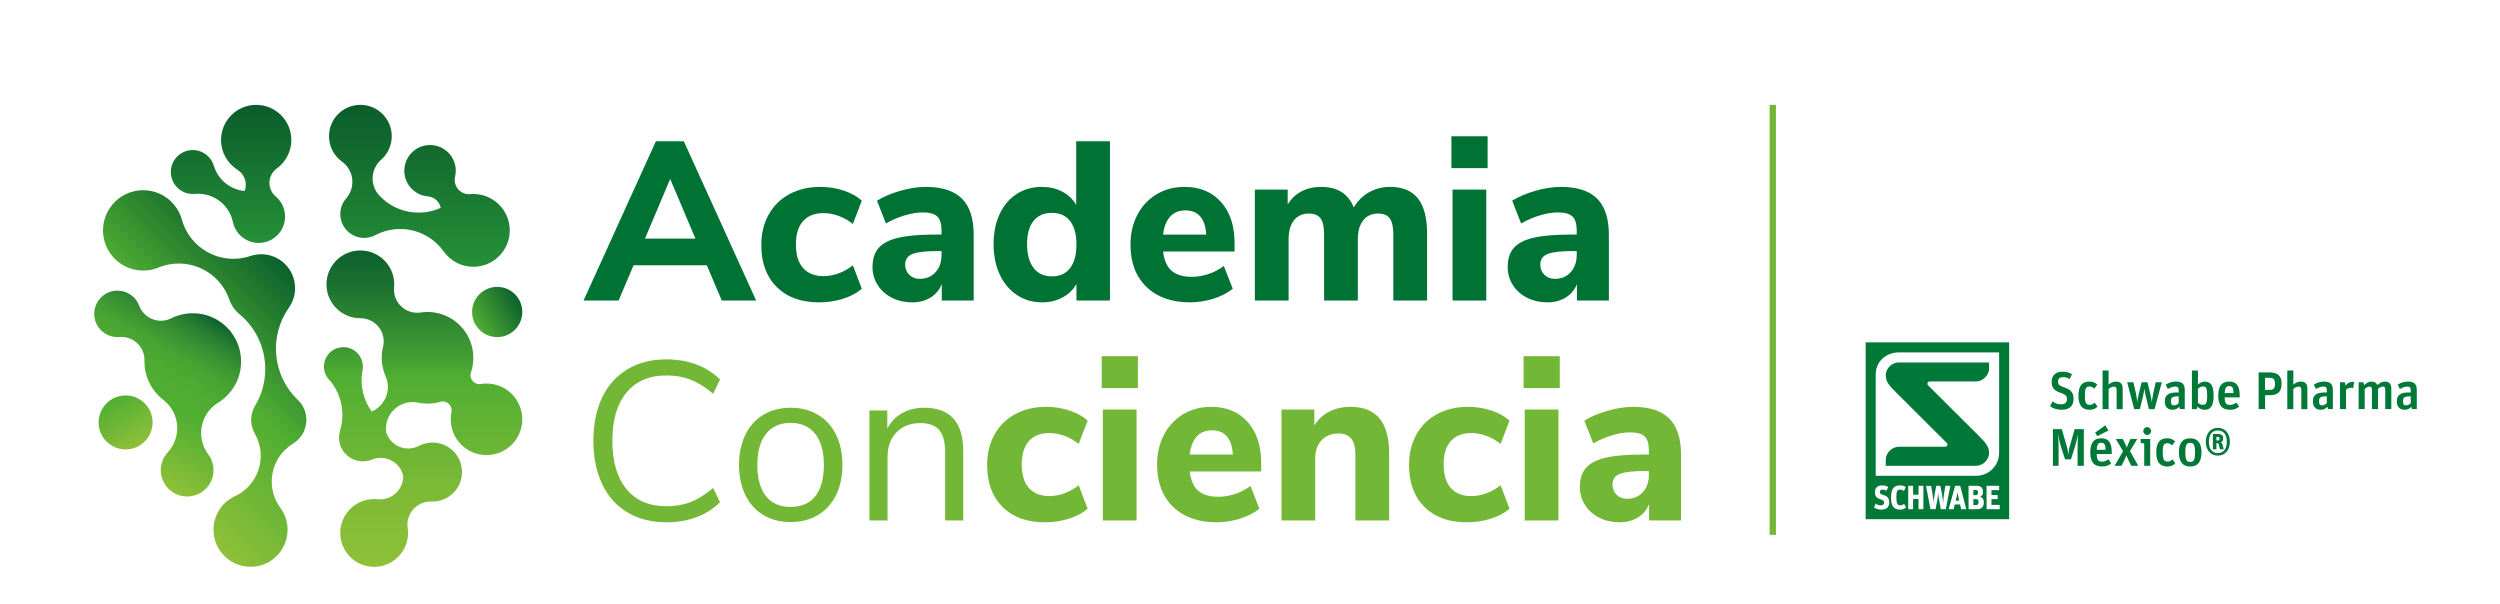
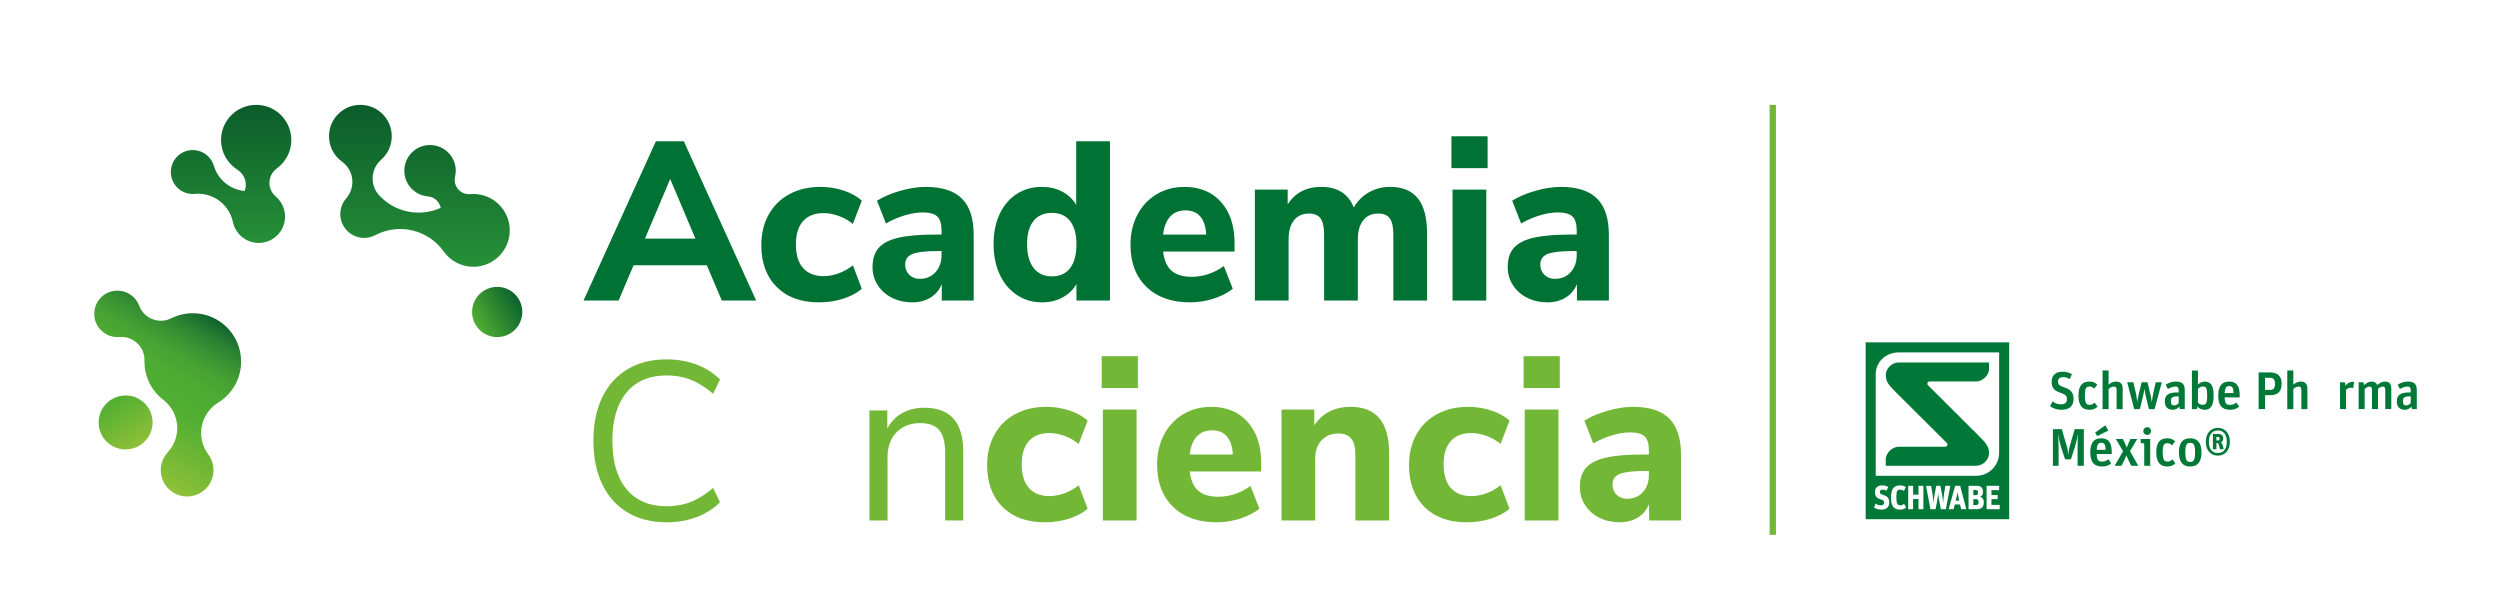
<svg xmlns="http://www.w3.org/2000/svg" version="1.1" id="Capa_1" x="0px" y="0px" viewBox="0 0 1991.54 481.11" style="enable-background:new 0 0 1991.54 481.11;" xml:space="preserve">
  <style type="text/css">
	.st0{fill:#007334;}
	.st1{fill:url(#SVGID_1_);}
	.st2{fill:url(#SVGID_00000039817755594940865600000017979603365821430418_);}
	.st3{fill:url(#SVGID_00000064350977129813113420000006134644119488065690_);}
	.st4{fill:url(#SVGID_00000011002791334803281830000012888307677414764721_);}
	.st5{fill:url(#SVGID_00000012436836748603900790000005712158979519272637_);}
	.st6{fill:url(#SVGID_00000075158239475982111110000001314909568922779272_);}
	.st7{fill:url(#SVGID_00000072996888332220416840000016827938664618945468_);}
	.st8{fill:#72B736;}
	.st9{fill:url(#SVGID_00000116202072424252158580000014237323480195303825_);}
	.st10{fill:url(#SVGID_00000105395906423873004390000012178617588753135293_);}
	.st11{fill:url(#SVGID_00000098921318017808255900000001266706674910890401_);}
	.st12{fill:url(#SVGID_00000066502321847458274470000009432767813252334747_);}
	.st13{fill:url(#SVGID_00000131338271017656273150000012575114055459779459_);}
	.st14{fill:url(#SVGID_00000173120078649477596650000010264120380975281577_);}
	.st15{fill:url(#SVGID_00000146488124522313331640000005782075030746925467_);}
	.st16{fill:#007934;}
	.st17{fill:url(#SVGID_00000111894935106748364790000012857558128085742781_);}
	.st18{fill:url(#SVGID_00000021113145291263374360000001811665319167557564_);}
	.st19{fill:url(#SVGID_00000018211452477635442180000005964514499269807237_);}
	.st20{fill:url(#SVGID_00000063618967462459689710000009375818531714804909_);}
	.st21{fill:url(#SVGID_00000146468755793736258930000012917588197481623445_);}
	.st22{fill:url(#SVGID_00000138534817119971111050000002708528338300433560_);}
	.st23{fill:url(#SVGID_00000047763489589373222700000018416763779582181007_);}
	.st24{fill:#007938;}
	.st25{fill:none;stroke:#72B736;stroke-width:5;stroke-miterlimit:10;}
</style>
  <g>
    <g>
      <path class="st0" d="M574.99,239.42l-11.92-28.08h-58.36l-11.92,28.08h-27.93l57.64-126.9h22.24l57.64,126.9H574.99z     M513.78,190.1h40.21l-20.1-47.52L513.78,190.1z" />
      <path class="st0" d="M618.75,228.62c-8.18-8.16-12.28-19.26-12.28-33.3c0-9.24,1.96-17.37,5.87-24.39    c3.91-7.02,9.43-12.45,16.55-16.29c7.12-3.84,15.36-5.76,24.73-5.76c6.4,0,12.57,0.99,18.5,2.97c5.93,1.98,10.73,4.65,14.41,8.01    l-7.12,18.54c-3.44-2.76-7.21-4.89-11.3-6.39c-4.09-1.5-8.1-2.25-12.01-2.25c-7,0-12.43,2.1-16.28,6.3    c-3.86,4.2-5.78,10.44-5.78,18.72s1.93,14.55,5.78,18.81c3.85,4.26,9.28,6.39,16.28,6.39c3.91,0,7.92-0.75,12.01-2.25    c4.09-1.5,7.86-3.63,11.3-6.39l7.12,18.72c-3.91,3.36-8.9,6-14.95,7.92c-6.05,1.92-12.45,2.88-19.21,2.88    C638.15,240.86,626.94,236.79,618.75,228.62z" />
      <path class="st0" d="M766.33,158.24c6.23,6.24,9.34,15.9,9.34,28.98v52.2h-25.44v-13.14c-1.78,4.56-4.75,8.13-8.9,10.71    c-4.15,2.58-9.02,3.87-14.59,3.87c-5.93,0-11.3-1.2-16.1-3.6c-4.8-2.4-8.6-5.76-11.39-10.08c-2.79-4.32-4.18-9.12-4.18-14.4    c0-6.48,1.63-11.58,4.89-15.3c3.26-3.72,8.51-6.42,15.75-8.1c7.23-1.68,17.14-2.52,29.71-2.52h4.63v-3.24    c0-5.28-1.13-9-3.38-11.16c-2.25-2.16-6.17-3.24-11.74-3.24c-4.27,0-9.02,0.78-14.23,2.34c-5.22,1.56-10.2,3.72-14.95,6.48    l-7.12-18.18c4.98-3.12,11.12-5.73,18.41-7.83c7.29-2.1,14.08-3.15,20.37-3.15C750.47,148.88,760.1,152.01,766.33,158.24z     M745.25,216.83c3.2-3.54,4.8-8.13,4.8-13.77V200h-3.02c-9.61,0-16.34,0.78-20.19,2.34c-3.86,1.56-5.78,4.38-5.78,8.46    c0,3.24,1.1,5.94,3.29,8.1c2.19,2.16,4.95,3.24,8.27,3.24C737.84,222.14,742.05,220.37,745.25,216.83z" />
      <path class="st0" d="M884.2,112.52v126.9h-26.69v-13.14c-2.61,4.56-6.32,8.13-11.12,10.71c-4.8,2.58-10.23,3.87-16.28,3.87    c-7.47,0-14.14-1.95-20.02-5.85c-5.87-3.9-10.44-9.36-13.7-16.38c-3.26-7.02-4.89-15.09-4.89-24.21c0-9.12,1.63-17.13,4.89-24.03    c3.26-6.9,7.8-12.21,13.61-15.93c5.81-3.72,12.51-5.58,20.1-5.58c5.93,0,11.3,1.26,16.1,3.78c4.8,2.52,8.51,6.06,11.12,10.62    v-50.76H884.2z M852.44,213.59c3.38-4.38,5.07-10.65,5.07-18.81c0-8.16-1.69-14.4-5.07-18.72s-8.21-6.48-14.5-6.48    c-6.29,0-11.15,2.13-14.59,6.39c-3.44,4.26-5.16,10.41-5.16,18.45c0,8.16,1.72,14.49,5.16,18.99c3.44,4.5,8.3,6.75,14.59,6.75    C844.23,220.16,849.06,217.98,852.44,213.59z" />
      <path class="st0" d="M983.47,200.36h-56.93c0.83,7.08,3.11,12.21,6.85,15.39c3.74,3.18,9.04,4.77,15.92,4.77    c4.51,0,8.99-0.75,13.43-2.25c4.45-1.5,8.51-3.63,12.19-6.39l7.12,18.18c-4.27,3.36-9.46,6-15.57,7.92    c-6.11,1.92-12.25,2.88-18.41,2.88c-14.71,0-26.3-4.11-34.78-12.33c-8.48-8.22-12.72-19.41-12.72-33.57c0-9,1.84-16.98,5.52-23.94    c3.68-6.96,8.78-12.39,15.3-16.29c6.52-3.9,13.94-5.85,22.24-5.85c12.22,0,21.91,4.02,29.09,12.06    c7.18,8.04,10.76,18.96,10.76,32.76V200.36z M932.15,172.55c-3.02,3.3-4.89,8.07-5.6,14.31h34.34c-0.36-6.36-1.93-11.16-4.71-14.4    c-2.79-3.24-6.73-4.86-11.83-4.86C939.23,167.6,935.17,169.26,932.15,172.55z" />
      <path class="st0" d="M1129.54,158.06c4.86,6.12,7.29,15.48,7.29,28.08v53.28h-26.87v-52.38c0-6-0.92-10.32-2.76-12.96    c-1.84-2.64-4.95-3.96-9.34-3.96c-5.1,0-9.07,1.8-11.92,5.4c-2.85,3.6-4.27,8.64-4.27,15.12v48.78h-26.87v-52.38    c0-6-0.92-10.32-2.76-12.96c-1.84-2.64-4.96-3.96-9.34-3.96c-5.1,0-9.07,1.8-11.92,5.4c-2.85,3.6-4.27,8.64-4.27,15.12v48.78    h-26.87v-88.38h26.15v11.88c2.73-4.56,6.37-8.04,10.94-10.44c4.56-2.4,9.81-3.6,15.75-3.6c12.93,0,21.59,5.46,25.98,16.38    c2.85-5.04,6.82-9.03,11.92-11.97c5.1-2.94,10.73-4.41,16.9-4.41C1117.27,148.88,1124.68,151.94,1129.54,158.06z" />
      <path class="st0" d="M1156.23,108.56h28.82v25.38h-28.82V108.56z M1157.12,239.42v-88.38h26.87v88.38H1157.12z" />
      <path class="st0" d="M1272.32,158.24c6.23,6.24,9.34,15.9,9.34,28.98v52.2h-25.44v-13.14c-1.78,4.56-4.75,8.13-8.9,10.71    c-4.15,2.58-9.02,3.87-14.59,3.87c-5.93,0-11.3-1.2-16.1-3.6c-4.8-2.4-8.6-5.76-11.39-10.08c-2.79-4.32-4.18-9.12-4.18-14.4    c0-6.48,1.63-11.58,4.89-15.3c3.26-3.72,8.51-6.42,15.75-8.1c7.23-1.68,17.14-2.52,29.71-2.52h4.63v-3.24    c0-5.28-1.13-9-3.38-11.16c-2.25-2.16-6.17-3.24-11.74-3.24c-4.27,0-9.02,0.78-14.23,2.34c-5.22,1.56-10.2,3.72-14.95,6.48    l-7.12-18.18c4.98-3.12,11.12-5.73,18.41-7.83c7.29-2.1,14.08-3.15,20.37-3.15C1256.45,148.88,1266.09,152.01,1272.32,158.24z     M1251.23,216.83c3.2-3.54,4.8-8.13,4.8-13.77V200h-3.03c-9.61,0-16.34,0.78-20.19,2.34c-3.86,1.56-5.78,4.38-5.78,8.46    c0,3.24,1.09,5.94,3.29,8.1c2.19,2.16,4.95,3.24,8.27,3.24C1243.82,222.14,1248.03,220.37,1251.23,216.83z" />
    </g>
  </g>
  <g>
    <linearGradient id="SVGID_1_" gradientUnits="userSpaceOnUse" x1="378.745" y1="258.536" x2="413.392" y2="238.533">
      <stop offset="0" style="stop-color:#50AE32" />
      <stop offset="0.996" style="stop-color:#0B622D" />
    </linearGradient>
    <circle class="st1" cx="396.07" cy="248.53" r="20" />
    <linearGradient id="SVGID_00000080912410444500649460000006931066549037832074_" gradientUnits="userSpaceOnUse" x1="110.821" y1="355.157" x2="89.317" y2="317.912">
      <stop offset="1.385225e-07" style="stop-color:#8FC038" />
      <stop offset="1" style="stop-color:#50AE32" />
    </linearGradient>
    <circle style="fill:url(#SVGID_00000080912410444500649460000006931066549037832074_);" cx="100.07" cy="336.53" r="21.5" />
    <linearGradient id="SVGID_00000097477116659347720060000006094705579630060714_" gradientUnits="userSpaceOnUse" x1="334.069" y1="212.534" x2="334.069" y2="83.534">
      <stop offset="5.327789e-09" style="stop-color:#269037" />
      <stop offset="0.996" style="stop-color:#0B5D2B" />
    </linearGradient>
    <path style="fill:url(#SVGID_00000097477116659347720060000006094705579630060714_);" d="M377.07,154.53   c-0.85,0-1.7,0.04-2.53,0.12l0.01-0.01c-7.7,0.67-13.8-6.38-12.02-13.9l-0.02,0.01c0.36-1.52,0.57-3.1,0.57-4.72   c0-11.32-9.18-20.5-20.5-20.5s-20.5,9.18-20.5,20.5c0,10.76,8.29,19.56,18.83,20.42l-0.02,0.01c5.31,0.44,9.25,4.37,10.19,9.1   c-15.78,7.21-34.83,4.17-47.61-8.52l0,0c-0.13-0.13-0.27-0.24-0.41-0.37l0.03,0c-8.53-8.02-8.31-21.64,0.49-29.37l-0.01,0   c5.21-4.58,8.51-11.3,8.51-18.78c0-13.81-11.19-25-25-25s-25,11.19-25,25c0,8.35,4.1,15.75,10.4,20.29l-0.01,0   c9.5,6.84,11.04,20.38,3.32,29.19l0.03,0c-2.94,3.35-4.74,7.72-4.74,12.53c0,10.49,8.51,19,19,19c3.2,0,6.22-0.8,8.86-2.2l0,0.01   c18.85-9.94,42.15-4.39,54.5,12.99l0-0.01c5.26,7.39,13.88,12.21,23.64,12.21c16.02,0,29-12.98,29-29S393.09,154.53,377.07,154.53z   " />
    <linearGradient id="SVGID_00000108268238295903831760000016267477084063367340_" gradientUnits="userSpaceOnUse" x1="96.825" y1="361.01" x2="237.277" y2="220.559">
      <stop offset="1.385225e-07" style="stop-color:#8FC038" />
      <stop offset="0.509" style="stop-color:#50AE32" />
      <stop offset="0.996" style="stop-color:#0B622D" />
    </linearGradient>
-     <path style="fill:url(#SVGID_00000108268238295903831760000016267477084063367340_);" d="M233.44,353.37   c6.37-3.85,10.63-10.85,10.63-18.84c0-6.25-2.61-11.88-6.79-15.89l0.01,0c-20.24-19.39-23.27-50.65-7.14-73.57l-0.01,0   c3.1-4.4,4.93-9.75,4.93-15.54c0-14.91-12.09-27-27-27c-3.01,0-5.91,0.5-8.62,1.41l0,0c-23.12,7.78-48.04-5.44-54.55-28.95l0,0   c-3.74-13.53-16.12-23.46-30.84-23.46c-17.67,0-32,14.33-32,32s14.33,32,32,32c4.39,0,8.58-0.89,12.39-2.49   c22.51-9.13,48.1,2.42,56.12,25.38c1.63,4.69,4.52,8.79,8.26,11.9h0c21.55,17.87,26.82,48.78,12.44,72.79   c-2.03,3.33-3.2,7.24-3.2,11.43c0,3.99,1.07,7.73,2.92,10.95l0,0c10.35,18.02,3.03,41.04-15.83,49.78h0   c-10.09,4.69-17.09,14.9-17.09,26.76c0,16.29,13.21,29.5,29.5,29.5s29.5-13.21,29.5-29.5c0-6.53-2.13-12.57-5.72-17.46l0,0   C211.06,387.84,215.73,364.19,233.44,353.37z" />
    <linearGradient id="SVGID_00000160179738250974233490000013371791583068476601_" gradientUnits="userSpaceOnUse" x1="91.882" y1="365.771" x2="160.218" y2="247.41">
      <stop offset="1.385225e-07" style="stop-color:#8FC038" />
      <stop offset="0.438" style="stop-color:#50AE32" />
      <stop offset="0.598" style="stop-color:#4EAB32" />
      <stop offset="0.709" style="stop-color:#47A233" />
      <stop offset="0.805" style="stop-color:#3A9333" />
      <stop offset="0.893" style="stop-color:#298132" />
      <stop offset="0.974" style="stop-color:#156A2E" />
      <stop offset="1" style="stop-color:#0B622D" />
    </linearGradient>
    <path style="fill:url(#SVGID_00000160179738250974233490000013371791583068476601_);" d="M173.7,320.85   c11.02-6.77,18.37-18.94,18.37-32.82c0-21.26-17.24-38.5-38.5-38.5c-6.18,0-12.01,1.46-17.19,4.05l0,0   c-9.79,4.88-21.65,0.21-25.48-10.03l-0.01,0.02c-2.62-7.02-9.38-12.04-17.32-12.04c-10.22,0-18.5,8.28-18.5,18.5   c0,10.22,8.28,18.5,18.5,18.5c0.53,0,1.04-0.04,1.56-0.08l-0.01,0.01c10.9-0.91,20.19,7.81,19.96,18.75l0.01-0.02   c-0.01,0.28-0.02,0.55-0.02,0.83c0,12.44,5.9,23.49,15.05,30.53l-0.01,0c13.22,10.16,14.86,29.48,3.54,41.72l0.03,0   c-3.47,3.75-5.61,8.74-5.61,14.25c0,11.6,9.4,21,21,21c11.6,0,21-9.4,21-21c0-4.73-1.58-9.07-4.21-12.58l0.03,0   C155.91,348.62,159.53,329.59,173.7,320.85z" />
    <linearGradient id="SVGID_00000057113847242443051720000001834816478194545044_" gradientUnits="userSpaceOnUse" x1="184.069" y1="193.534" x2="184.069" y2="83.534">
      <stop offset="5.327789e-09" style="stop-color:#269037" />
      <stop offset="0.996" style="stop-color:#0B5D2B" />
    </linearGradient>
    <path style="fill:url(#SVGID_00000057113847242443051720000001834816478194545044_);" d="M219.63,156.51l0.02,0   c-7.02-5.95-6.6-16.9,0.85-22.3l-0.01,0c7.02-5.09,11.59-13.35,11.59-22.68c0-15.46-12.54-28-28-28s-28,12.54-28,28   c0,9.99,5.23,18.75,13.11,23.71h-0.01c5.91,3.71,7.98,10.89,5.75,16.92c-11.29-1.03-21.2-8.8-24.58-20.13l0,0.01   c-2.15-7.23-8.84-12.51-16.77-12.51c-9.67,0-17.5,7.83-17.5,17.5s7.83,17.5,17.5,17.5c0.54,0,1.08-0.03,1.61-0.08l-0.01,0.01   c14.29-1.32,27.31,8.26,30.32,22.28c0.01,0.04,0.02,0.07,0.03,0.11c0,0,0,0,0,0v0c1.99,9.52,10.43,16.68,20.55,16.68   c11.6,0,21-9.4,21-21C227.07,166.11,224.17,160.36,219.63,156.51z" />
    <linearGradient id="SVGID_00000149371720230529657220000013971869343364354471_" gradientUnits="userSpaceOnUse" x1="337.069" y1="451.534" x2="337.069" y2="199.534">
      <stop offset="1.385225e-07" style="stop-color:#8FC038" />
      <stop offset="0.235" style="stop-color:#7DBA36" />
      <stop offset="0.599" style="stop-color:#50AE32" />
      <stop offset="0.672" style="stop-color:#429C33" />
      <stop offset="0.892" style="stop-color:#1B7130" />
      <stop offset="1" style="stop-color:#0B622D" />
    </linearGradient>
-     <path style="fill:url(#SVGID_00000149371720230529657220000013971869343364354471_);" d="M387.57,305.53   c-1.55,0-3.07,0.13-4.55,0.37l0,0c-5.26,0.85-9.55-4.2-7.85-9.25l0,0c1.23-3.65,1.9-7.55,1.9-11.62c0-20.16-16.34-36.5-36.5-36.5   c-1.91,0-3.79,0.15-5.62,0.43c-11.79,1.72-22.1-8.05-21-19.93l0,0c0.08-0.82,0.12-1.66,0.12-2.5c0-14.91-12.09-27-27-27   s-27,12.09-27,27s12.09,27,27,27c0.03,0,0.06,0,0.09,0l0,0c11.97-0.04,20.8,11.17,17.96,22.8c-0.68,2.79-1.05,5.7-1.05,8.7   c0,5.23,1.11,10.2,3.09,14.7c4.94,11.23-0.64,23.63-11.03,28.1c-6.74-9.31-9.51-21.07-7.4-32.6c0.22-1.03,0.33-2.1,0.33-3.19   c0-8.56-6.94-15.5-15.5-15.5s-15.5,6.94-15.5,15.5c0,4.51,1.94,8.56,5.01,11.39c9.01,10.96,11.99,25.73,7.84,39.37l0.05-0.01   c-0.58,1.81-0.9,3.74-0.9,5.75c0,10.49,8.51,19,19,19c2.55,0,4.98-0.51,7.2-1.42l0,0.01c10.57-4.33,22.38,1.9,24.93,12.86   c0.24,10.98-9.22,19.85-20.31,18.71c-0.93-0.1-1.87-0.15-2.82-0.15c-14.91,0-27,12.09-27,27s12.09,27,27,27s27-12.09,27-27   c0-1.33-0.1-2.64-0.29-3.93l0,0c-1.67-11.4,7.4-21.52,18.91-21.09l-0.01-0.01c0.29,0.01,0.58,0.02,0.88,0.02   c12.98,0,23.5-10.52,23.5-23.5s-10.52-23.5-23.5-23.5c-3.91,0-7.6,0.96-10.85,2.66l0,0c-10.2,5.31-22.62,0.07-26.06-10.76   c-1.99-14.44,10.92-26.65,25.34-23.69c2.44,0.52,4.97,0.79,7.57,0.79c3.53,0,6.94-0.51,10.17-1.45l0,0   c5.1-1.48,9.94,2.97,8.93,8.16c-0.39,1.87-0.59,3.8-0.59,5.78c0,15.74,12.76,28.5,28.5,28.5s28.5-12.76,28.5-28.5   S403.31,305.53,387.57,305.53z" />
  </g>
  <g>
    <path class="st8" d="M499.93,408.24c-8.78-5.22-15.51-12.72-20.19-22.5c-4.69-9.78-7.03-21.33-7.03-34.65s2.34-24.84,7.03-34.56   c4.68-9.72,11.41-17.19,20.19-22.41c8.78-5.22,19.1-7.83,30.96-7.83c8.66,0,16.6,1.35,23.84,4.05c7.23,2.7,13.52,6.69,18.86,11.97   l-5.52,11.34c-6.05-5.16-11.98-8.88-17.79-11.16c-5.81-2.28-12.22-3.42-19.21-3.42c-13.76,0-24.4,4.53-31.94,13.59   c-7.53,9.06-11.3,21.87-11.3,38.43c0,16.68,3.76,29.55,11.3,38.61c7.53,9.06,18.18,13.59,31.94,13.59c7,0,13.4-1.14,19.21-3.42   c5.81-2.28,11.74-6,17.79-11.16l5.52,11.34c-5.34,5.28-11.63,9.27-18.86,11.97c-7.24,2.7-15.18,4.05-23.84,4.05   C519.03,416.07,508.71,413.46,499.93,408.24z" />
-     <path class="st8" d="M608.19,410.31c-6.23-3.72-11.03-9.03-14.41-15.93c-3.38-6.9-5.07-14.91-5.07-24.03   c0-9.12,1.69-17.13,5.07-24.03c3.38-6.9,8.18-12.21,14.41-15.93c6.23-3.72,13.43-5.58,21.62-5.58s15.42,1.86,21.71,5.58   c6.29,3.72,11.12,9.03,14.5,15.93c3.38,6.9,5.07,14.91,5.07,24.03c0,9.12-1.69,17.13-5.07,24.03c-3.38,6.9-8.21,12.21-14.5,15.93   c-6.29,3.72-13.52,5.58-21.71,5.58S614.42,414.03,608.19,410.31z M649.47,395.28c4.56-5.7,6.85-14.01,6.85-24.93   c0-10.68-2.31-18.93-6.94-24.75c-4.63-5.82-11.15-8.73-19.57-8.73c-8.42,0-14.94,2.91-19.57,8.73c-4.63,5.82-6.94,14.07-6.94,24.75   c0,10.8,2.28,19.08,6.85,24.84c4.56,5.76,11.12,8.64,19.66,8.64S644.9,400.98,649.47,395.28z" />
    <path class="st8" d="M767.34,359.55v55.08h-14.41v-54.18c0-8.16-1.57-14.1-4.72-17.82c-3.14-3.72-8.16-5.58-15.03-5.58   c-7.95,0-14.29,2.46-19.04,7.38c-4.75,4.92-7.12,11.58-7.12,19.98v50.22h-14.41v-87.66h14.23v14.4c2.85-5.4,6.82-9.51,11.92-12.33   c5.1-2.82,10.91-4.23,17.44-4.23C756.96,324.81,767.34,336.39,767.34,359.55z" />
    <path class="st8" d="M798.65,403.83c-8.18-8.16-12.28-19.26-12.28-33.3c0-9.24,1.96-17.37,5.87-24.39   c3.91-7.02,9.43-12.45,16.55-16.29c7.12-3.84,15.36-5.76,24.73-5.76c6.41,0,12.57,0.99,18.5,2.97c5.93,1.98,10.73,4.65,14.41,8.01   l-7.12,18.54c-3.44-2.76-7.21-4.89-11.3-6.39c-4.09-1.5-8.09-2.25-12.01-2.25c-7,0-12.43,2.1-16.28,6.3   c-3.86,4.2-5.78,10.44-5.78,18.72c0,8.28,1.93,14.55,5.78,18.81c3.85,4.26,9.28,6.39,16.28,6.39c3.91,0,7.92-0.75,12.01-2.25   c4.09-1.5,7.86-3.63,11.3-6.39l7.12,18.72c-3.92,3.36-8.9,6-14.95,7.92s-12.45,2.88-19.21,2.88   C818.04,416.07,806.83,411.99,798.65,403.83z" />
    <path class="st8" d="M877.64,283.77h28.82v25.38h-28.82V283.77z M878.53,414.63v-88.38h26.87v88.38H878.53z" />
    <path class="st8" d="M1004.68,375.57h-56.93c0.83,7.08,3.11,12.21,6.85,15.39c3.74,3.18,9.04,4.77,15.92,4.77   c4.51,0,8.98-0.75,13.43-2.25c4.45-1.5,8.51-3.63,12.19-6.39l7.12,18.18c-4.27,3.36-9.46,6-15.57,7.92   c-6.11,1.92-12.25,2.88-18.41,2.88c-14.71,0-26.3-4.11-34.78-12.33c-8.48-8.22-12.72-19.41-12.72-33.57c0-9,1.84-16.98,5.52-23.94   c3.67-6.96,8.78-12.39,15.3-16.29c6.52-3.9,13.94-5.85,22.24-5.85c12.21,0,21.91,4.02,29.09,12.06   c7.18,8.04,10.76,18.96,10.76,32.76V375.57z M953.35,347.76c-3.02,3.3-4.89,8.07-5.6,14.31h34.34c-0.36-6.36-1.93-11.16-4.71-14.4   c-2.79-3.24-6.73-4.86-11.83-4.86C960.43,342.81,956.37,344.46,953.35,347.76z" />
    <path class="st8" d="M1098.97,333.36c5.1,6.18,7.65,15.51,7.65,27.99v53.28h-26.87v-52.02c0-6-1.1-10.38-3.29-13.14   c-2.2-2.76-5.6-4.14-10.23-4.14c-5.58,0-10.05,1.8-13.43,5.4c-3.38,3.6-5.07,8.4-5.07,14.4v49.5h-26.87v-88.38h26.15v12.6   c3.08-4.8,7.09-8.46,12.01-10.98c4.92-2.52,10.47-3.78,16.64-3.78C1086.1,324.09,1093.87,327.18,1098.97,333.36z" />
    <path class="st8" d="M1134.73,403.83c-8.18-8.16-12.28-19.26-12.28-33.3c0-9.24,1.96-17.37,5.87-24.39   c3.91-7.02,9.43-12.45,16.55-16.29c7.12-3.84,15.36-5.76,24.73-5.76c6.41,0,12.57,0.99,18.5,2.97c5.93,1.98,10.73,4.65,14.41,8.01   l-7.12,18.54c-3.44-2.76-7.21-4.89-11.3-6.39c-4.09-1.5-8.09-2.25-12.01-2.25c-7,0-12.43,2.1-16.28,6.3   c-3.86,4.2-5.78,10.44-5.78,18.72c0,8.28,1.93,14.55,5.78,18.81c3.85,4.26,9.28,6.39,16.28,6.39c3.91,0,7.92-0.75,12.01-2.25   c4.09-1.5,7.86-3.63,11.3-6.39l7.12,18.72c-3.92,3.36-8.9,6-14.95,7.92s-12.45,2.88-19.21,2.88   C1154.12,416.07,1142.91,411.99,1134.73,403.83z" />
    <path class="st8" d="M1213.72,283.77h28.82v25.38h-28.82V283.77z M1214.61,414.63v-88.38h26.87v88.38H1214.61z" />
    <path class="st8" d="M1329.81,333.45c6.23,6.24,9.34,15.9,9.34,28.98v52.2h-25.44v-13.14c-1.78,4.56-4.75,8.13-8.9,10.71   c-4.15,2.58-9.02,3.87-14.59,3.87c-5.93,0-11.3-1.2-16.1-3.6s-8.6-5.76-11.39-10.08c-2.79-4.32-4.18-9.12-4.18-14.4   c0-6.48,1.63-11.58,4.89-15.3c3.26-3.72,8.51-6.42,15.75-8.1c7.23-1.68,17.14-2.52,29.71-2.52h4.63v-3.24c0-5.28-1.13-9-3.38-11.16   c-2.25-2.16-6.17-3.24-11.74-3.24c-4.27,0-9.02,0.78-14.23,2.34c-5.22,1.56-10.2,3.72-14.95,6.48l-7.12-18.18   c4.98-3.12,11.12-5.73,18.41-7.83c7.29-2.1,14.08-3.15,20.37-3.15C1313.94,324.09,1323.58,327.21,1329.81,333.45z M1308.73,392.04   c3.2-3.54,4.8-8.13,4.8-13.77v-3.06h-3.03c-9.61,0-16.34,0.78-20.19,2.34c-3.86,1.56-5.78,4.38-5.78,8.46c0,3.24,1.1,5.94,3.29,8.1   c2.19,2.16,4.95,3.24,8.27,3.24C1301.31,397.35,1305.52,395.58,1308.73,392.04z" />
  </g>
  <g>
    <path class="st24" d="M1560.05,395.69l0.7,3.14h-2.83l0.75-3.14c0.41-1.66,0.57-2.95,0.7-3.89h0.03   C1559.5,392.74,1559.66,394.03,1560.05,395.69 M1574.02,397.62h-2.02v4.74h2.02c1.51,0,2.15-0.75,2.15-2.41   C1576.17,398.48,1575.68,397.62,1574.02,397.62 M1575.75,392.31c0-1.37-0.57-2.01-1.9-2.01h-1.87v4.15h1.92   C1575.29,394.46,1575.75,393.71,1575.75,392.31 M1600.53,413.61h-114.32v-140.9h114.32V413.61z M1494.23,379.05l80.02-0.01   c10.1,0,18.29-8.19,18.29-18.29l0-80.01h-80.02c-10.1,0-18.29,7.38-18.29,17.48L1494.23,379.05z M1504.98,400.06   c0-4.1-2.46-5.09-5.37-6c-1.63-0.53-2.05-0.99-2.05-2.25c0-1.15,0.73-1.77,2.08-1.77c1.3,0,2.08,0.21,3.19,0.91l1.38-3   c-1.35-0.83-2.7-1.29-4.88-1.29c-3.37,0-5.71,1.69-5.71,5.47c0,3.7,1.9,4.88,4.88,5.84c1.66,0.53,2.41,0.93,2.41,2.41   c0,1.37-0.78,2.2-2.59,2.2c-1.48,0-2.88-0.51-4.13-1.42l-1.3,3.11c1.19,0.94,3.4,1.71,5.78,1.71   C1503.37,405.98,1504.98,403.6,1504.98,400.06 M1518.49,404.19l-1.68-2.92c-0.76,0.8-1.72,1.31-3.01,1.31   c-2.21,0-3.12-1.26-3.12-6.46c0-4.88,0.57-6.06,3.09-6.06c1.14,0,2.1,0.4,2.91,1.1l1.53-3.05c-0.98-0.86-2.59-1.45-4.64-1.45   c-4.59,0-7.16,2.49-7.16,9.7c0,6.73,2.28,9.62,7.24,9.62C1516,405.98,1517.4,405.21,1518.49,404.19 M1532.2,387.01h-3.89v7.07H1524   v-7.07h-3.89v18.62h3.89v-8.12h4.31v8.12h3.89V387.01z M1550.08,405.64l3.58-18.62h-3.95l-1.04,6.24c-0.47,2.87-0.57,5.63-0.7,7.42   h-0.03c-0.18-2.04-0.52-4.88-0.91-6.94l-1.27-6.72h-3.32l-1.27,6.75c-0.62,3.19-0.83,5.46-0.94,6.92h-0.02   c-0.05-0.89-0.23-4.45-0.75-7.34l-1.12-6.32h-4.04l3.53,18.62h4.07l1.48-7.83c0.34-1.8,0.55-3.97,0.6-5.09h0.05   c0.08,1.21,0.26,3.22,0.6,5.12l1.45,7.8H1550.08z M1566.38,405.64l-4.88-18.62h-4.02l-5.14,18.62h3.97l0.89-3.78h4.23l0.83,3.78   H1566.38z M1580.35,400.16c0-2.68-1.33-4.04-3.01-4.45c1.81-0.75,2.33-1.9,2.33-3.94c0-3.29-1.84-4.77-4.72-4.77h-6.77v18.62h6.51   C1578.53,405.64,1580.35,403.95,1580.35,400.16 M1592.99,402.21h-6.56v-4.61h4.95v-3.3h-4.95v-3.88h6.12v-3.4h-10.01v18.62h10.45   V402.21z M1584.52,361.31c0.14-5.73-2.8-8.74-8.73-14.66c0,0-38.95-38.81-39.91-39.76c-0.98-0.96-0.52-2.96,1.3-3   c0.87-0.02,37.14-0.01,37.14-0.01c4.78,0,10.2-4.68,10.2-10.13l0-5.01h-71.85c-6.21,0-10.35,5.39-10.45,9.73   c-0.14,5.73,2.79,8.74,8.73,14.65c0,0,38.95,38.81,39.91,39.76c0.98,0.96,0.53,2.96-1.3,3c-0.87,0.02-37.15,0.02-37.15,0.02   c-4.78,0-10.19,4.69-10.19,10.15v5.01l71.85-0.02C1580.27,371.04,1584.42,365.65,1584.52,361.31" />
    <g>
      <path class="st24" d="M1633.15,323.61l1.9-3.84c2.15,1.56,4.1,2.32,6.76,2.32c3.38,0,4.77-1.56,4.77-4.1c0-2.96-1.65-3.8-4.73-4.9    c-4.86-1.69-7.48-3.59-7.48-8.91c0-5.45,3.46-8.07,8.7-8.07c3.38,0,5.45,0.72,7.48,2.03l-1.9,3.89c-1.73-1.14-3.13-1.61-5.2-1.61    c-2.49,0-3.97,1.1-3.97,3.46c0,2.45,0.93,3.3,4.01,4.35c4.61,1.61,8.36,3.21,8.36,9.38c0,4.94-2.37,8.83-9.63,8.83    C1638.55,326.44,1635.17,325.22,1633.15,323.61z" />
      <path class="st24" d="M1655.71,315.16c0-8.03,3.13-11.19,8.7-11.19c2.62,0,4.52,0.72,6.34,2.45l-2.49,3.21    c-1.1-1.14-2.07-1.73-3.63-1.73c-2.74,0-3.76,1.14-3.76,7.18c0,6,1.05,7.44,3.97,7.44c1.69,0,2.62-0.76,3.72-1.77l2.37,3.17    c-1.56,1.56-3.51,2.53-6.38,2.53C1658.67,326.44,1655.71,322.85,1655.71,315.16z" />
      <path class="st24" d="M1674.94,295.14h4.81v11.32c1.56-1.44,3.38-2.49,5.83-2.49c3.38,0,5.37,1.56,5.37,5.58v16.35h-4.82v-15.12    c0-2.24-0.72-2.79-2.28-2.79c-1.52,0-2.87,0.8-4.1,1.9v16.01h-4.81V295.14z" />
      <path class="st24" d="M1694.55,304.52h4.94l2.11,9.29c0.51,2.28,0.89,5.62,0.97,6.51h0.04c0.09-0.8,0.51-3.89,1.06-6.04l2.41-9.76    h4.65l2.32,9.8c0.51,2.11,1.02,5.2,1.1,5.96h0.04c0.08-0.85,0.55-4.22,1.01-6.42l2.07-9.34h4.86l-5.74,21.38h-4.52l-2.49-10.18    c-0.46-1.99-0.89-4.65-1.1-5.96h-0.04c-0.21,1.35-0.55,3.8-1.1,6.04l-2.49,10.1h-4.52L1694.55,304.52z" />
      <path class="st24" d="M1724.51,319.68c0-4.9,2.87-7.05,9.55-7.05h1.52v-1.23c0-2.24-0.3-3.46-2.7-3.46    c-2.11,0-4.14,0.93-5.91,1.94l-1.77-3.42c2.28-1.48,4.77-2.49,8.2-2.49c4.77,0,7.01,1.86,7.01,6.67v15.25h-3.76l-0.59-1.86    c-1.18,1.27-2.83,2.41-5.15,2.41C1726.62,326.44,1724.51,323.99,1724.51,319.68z M1735.58,321.16v-5.41h-0.76    c-4.6,0-5.41,1.18-5.41,3.89c0,2.45,0.72,3.3,2.54,3.3C1733.55,322.94,1734.73,322.01,1735.58,321.16z" />
      <path class="st24" d="M1750.5,323.91l-0.55,1.99h-3.84v-30.75h4.81v11.24c1.18-1.27,3.08-2.41,5.28-2.41    c4.31,0,7.22,2.36,7.22,10.94c0,8.49-2.41,11.53-7.31,11.53C1753.79,326.44,1751.68,325.26,1750.5,323.91z M1758.27,315.16    c0-6.04-0.8-7.27-3.34-7.27c-1.73,0-2.87,0.8-4.02,1.9v11.07c0.93,0.89,2.24,1.61,3.72,1.61    C1757.34,322.47,1758.27,321.33,1758.27,315.16z" />
      <path class="st24" d="M1767.07,315.16c0-8.11,3.29-11.19,8.66-11.19c5.74,0,8.45,3.21,8.45,11.02v1.56h-12c0.17,4.9,1.35,6,4.39,6    c2.2,0,3.55-0.89,4.9-1.9l2.28,3.3c-1.86,1.56-4.05,2.49-7.14,2.49C1770.24,326.44,1767.07,323.19,1767.07,315.16z     M1772.22,313.14h7.01c-0.04-4.14-0.8-5.58-3.46-5.58C1773.62,307.56,1772.47,308.66,1772.22,313.14z" />
      <path class="st24" d="M1799.27,296.66h8.53c6.42,0,9.8,2.66,9.8,8.87c0,5.75-2.32,9.29-9.29,9.29h-3.93v11.07h-5.11V296.66z     M1808.01,310.6c2.91,0,4.27-1.1,4.27-4.73c0-3.76-1.27-4.9-4.23-4.9h-3.68v9.63H1808.01z" />
      <path class="st24" d="M1822.09,295.14h4.81v11.32c1.56-1.44,3.38-2.49,5.83-2.49c3.38,0,5.37,1.56,5.37,5.58v16.35h-4.82v-15.12    c0-2.24-0.72-2.79-2.28-2.79c-1.52,0-2.87,0.8-4.1,1.9v16.01h-4.81V295.14z" />
-       <path class="st24" d="M1842.5,319.68c0-4.9,2.87-7.05,9.55-7.05h1.52v-1.23c0-2.24-0.3-3.46-2.7-3.46c-2.11,0-4.14,0.93-5.91,1.94    l-1.77-3.42c2.28-1.48,4.77-2.49,8.2-2.49c4.77,0,7.01,1.86,7.01,6.67v15.25h-3.76l-0.59-1.86c-1.18,1.27-2.83,2.41-5.15,2.41    C1844.61,326.44,1842.5,323.99,1842.5,319.68z M1853.57,321.16v-5.41h-0.76c-4.6,0-5.41,1.18-5.41,3.89c0,2.45,0.72,3.3,2.54,3.3    C1851.54,322.94,1852.72,322.01,1853.57,321.16z" />
      <path class="st24" d="M1864.09,304.52h3.84l0.55,2.7c1.44-1.86,3.34-3.08,5.58-3.08c0.46,0,0.97,0.08,1.27,0.17l-0.76,4.94    c-0.47-0.25-1.06-0.38-1.73-0.38c-1.65,0-2.7,0.51-3.93,1.56v15.46h-4.81V304.52z" />
      <path class="st24" d="M1878.93,304.52h3.84l0.51,2.28c1.78-1.65,3.59-2.83,6-2.83c2.15,0,3.72,0.84,4.52,2.74    c1.86-1.65,3.76-2.74,6.08-2.74c3.08,0,5.07,1.52,5.07,5.49v16.43h-4.82v-15.17c0-2.24-0.59-2.75-2.03-2.75    c-1.22,0-2.58,0.76-3.76,1.77v16.14h-4.81v-15.17c0-2.24-0.59-2.75-2.03-2.75c-1.27,0-2.53,0.84-3.76,1.9v16.01h-4.81V304.52z" />
      <path class="st24" d="M1909.35,319.68c0-4.9,2.87-7.05,9.55-7.05h1.52v-1.23c0-2.24-0.3-3.46-2.7-3.46    c-2.11,0-4.14,0.93-5.91,1.94l-1.77-3.42c2.28-1.48,4.77-2.49,8.2-2.49c4.77,0,7.01,1.86,7.01,6.67v15.25h-3.76l-0.59-1.86    c-1.18,1.27-2.83,2.41-5.15,2.41C1911.47,326.44,1909.35,323.99,1909.35,319.68z M1920.42,321.16v-5.41h-0.76    c-4.6,0-5.41,1.18-5.41,3.89c0,2.45,0.72,3.3,2.54,3.3C1918.39,322.94,1919.58,322.01,1920.42,321.16z" />
    </g>
    <g>
      <path class="st24" d="M1635.39,341.84h7.05l3.97,13.6c0.76,2.58,1.06,4.86,1.18,6.63h0.09c0.17-1.73,0.38-4.06,1.14-6.63    l3.89-13.6h7.31v29.23h-4.98v-15c0-4.86,0.21-8.41,0.34-10.01h-0.09c-0.25,1.65-1.14,5.91-2.2,9.29l-3.34,10.56h-4.69l-3.3-10.1    c-1.1-3.42-1.86-8.15-2.11-9.76h-0.09c0.13,1.56,0.34,5.87,0.34,10.1v14.91h-4.52V341.84z" />
      <path class="st24" d="M1665.14,360.34c0-8.11,3.29-11.19,8.66-11.19c5.74,0,8.45,3.21,8.45,11.02v1.56h-12c0.17,4.9,1.35,6,4.39,6    c2.2,0,3.55-0.89,4.9-1.9l2.28,3.3c-1.86,1.56-4.05,2.49-7.14,2.49C1668.31,371.62,1665.14,368.37,1665.14,360.34z     M1669.03,344.63l8.11-5.83l2.41,4.22l-8.91,4.35L1669.03,344.63z M1670.29,358.31h7.01c-0.04-4.14-0.8-5.58-3.46-5.58    C1671.69,352.74,1670.55,353.83,1670.29,358.31z" />
      <path class="st24" d="M1691.25,359.45l-5.79-9.76h5.58l1.48,2.91c0.85,1.65,1.22,2.66,1.73,3.89h0.08    c0.34-1.06,0.72-2.24,1.48-3.89l1.35-2.91h5.41l-5.79,9.67l6.59,11.7h-5.58l-2.15-4.31c-0.76-1.52-1.27-2.87-1.69-3.89h-0.09    c-0.38,1.06-0.76,2.07-1.69,3.89l-2.2,4.31h-5.41L1691.25,359.45z" />
      <path class="st24" d="M1708.12,353.33l-2.79-0.51v-3.13h7.56v21.38h-4.77V353.33z M1707.4,343.4c0-1.73,1.35-3.13,3.08-3.13    c1.73,0,3.08,1.35,3.08,3.13c0,1.73-1.35,3.08-3.13,3.08C1708.75,346.48,1707.4,345.13,1707.4,343.4z" />
      <path class="st24" d="M1717.71,360.34c0-8.03,3.13-11.19,8.7-11.19c2.62,0,4.52,0.72,6.34,2.45l-2.49,3.21    c-1.1-1.14-2.07-1.73-3.63-1.73c-2.75,0-3.76,1.14-3.76,7.18c0,6,1.05,7.44,3.97,7.44c1.69,0,2.62-0.76,3.72-1.77l2.37,3.17    c-1.56,1.56-3.51,2.53-6.38,2.53C1720.67,371.62,1717.71,368.03,1717.71,360.34z" />
      <path class="st24" d="M1735.75,360.34c0-8.07,3.42-11.19,8.96-11.19s9.04,3.21,9.04,11.24c0,8.03-3.46,11.24-9,11.24    S1735.75,368.37,1735.75,360.34z M1748.6,360.34c0-6.13-1.1-7.56-3.89-7.56c-2.79,0-3.85,1.48-3.85,7.6c0,6.04,1.1,7.6,3.89,7.6    C1747.54,367.99,1748.6,366.38,1748.6,360.34z" />
      <path class="st24" d="M1757.18,351.93c0-6.72,3.89-11.11,9.59-11.11c5.7,0,9.59,4.39,9.59,11.11c0,6.72-3.89,11.03-9.59,11.03    C1761.07,362.96,1757.18,358.65,1757.18,351.93z M1773.91,351.93c0-5.7-2.53-9-7.14-9c-4.65,0-7.14,3.3-7.14,9    c0,5.66,2.49,8.96,7.14,8.96C1771.37,360.89,1773.91,357.59,1773.91,351.93z M1762.84,345.68h3.89c3.08,0,4.31,1.35,4.31,3.51    c0,2.03-0.8,2.83-2.07,3.17c0.84,0.3,1.27,0.97,1.6,2.2l0.89,3.34h-3l-0.85-3.51c-0.3-1.1-0.68-1.39-1.48-1.39h-0.51v4.9h-2.79    V345.68z M1766.81,350.88c0.97,0,1.31-0.47,1.31-1.48c0-0.93-0.42-1.35-1.31-1.35h-1.18v2.83H1766.81z" />
    </g>
  </g>
  <line class="st25" x1="1412.23" y1="83.53" x2="1412.23" y2="426.08" />
</svg>